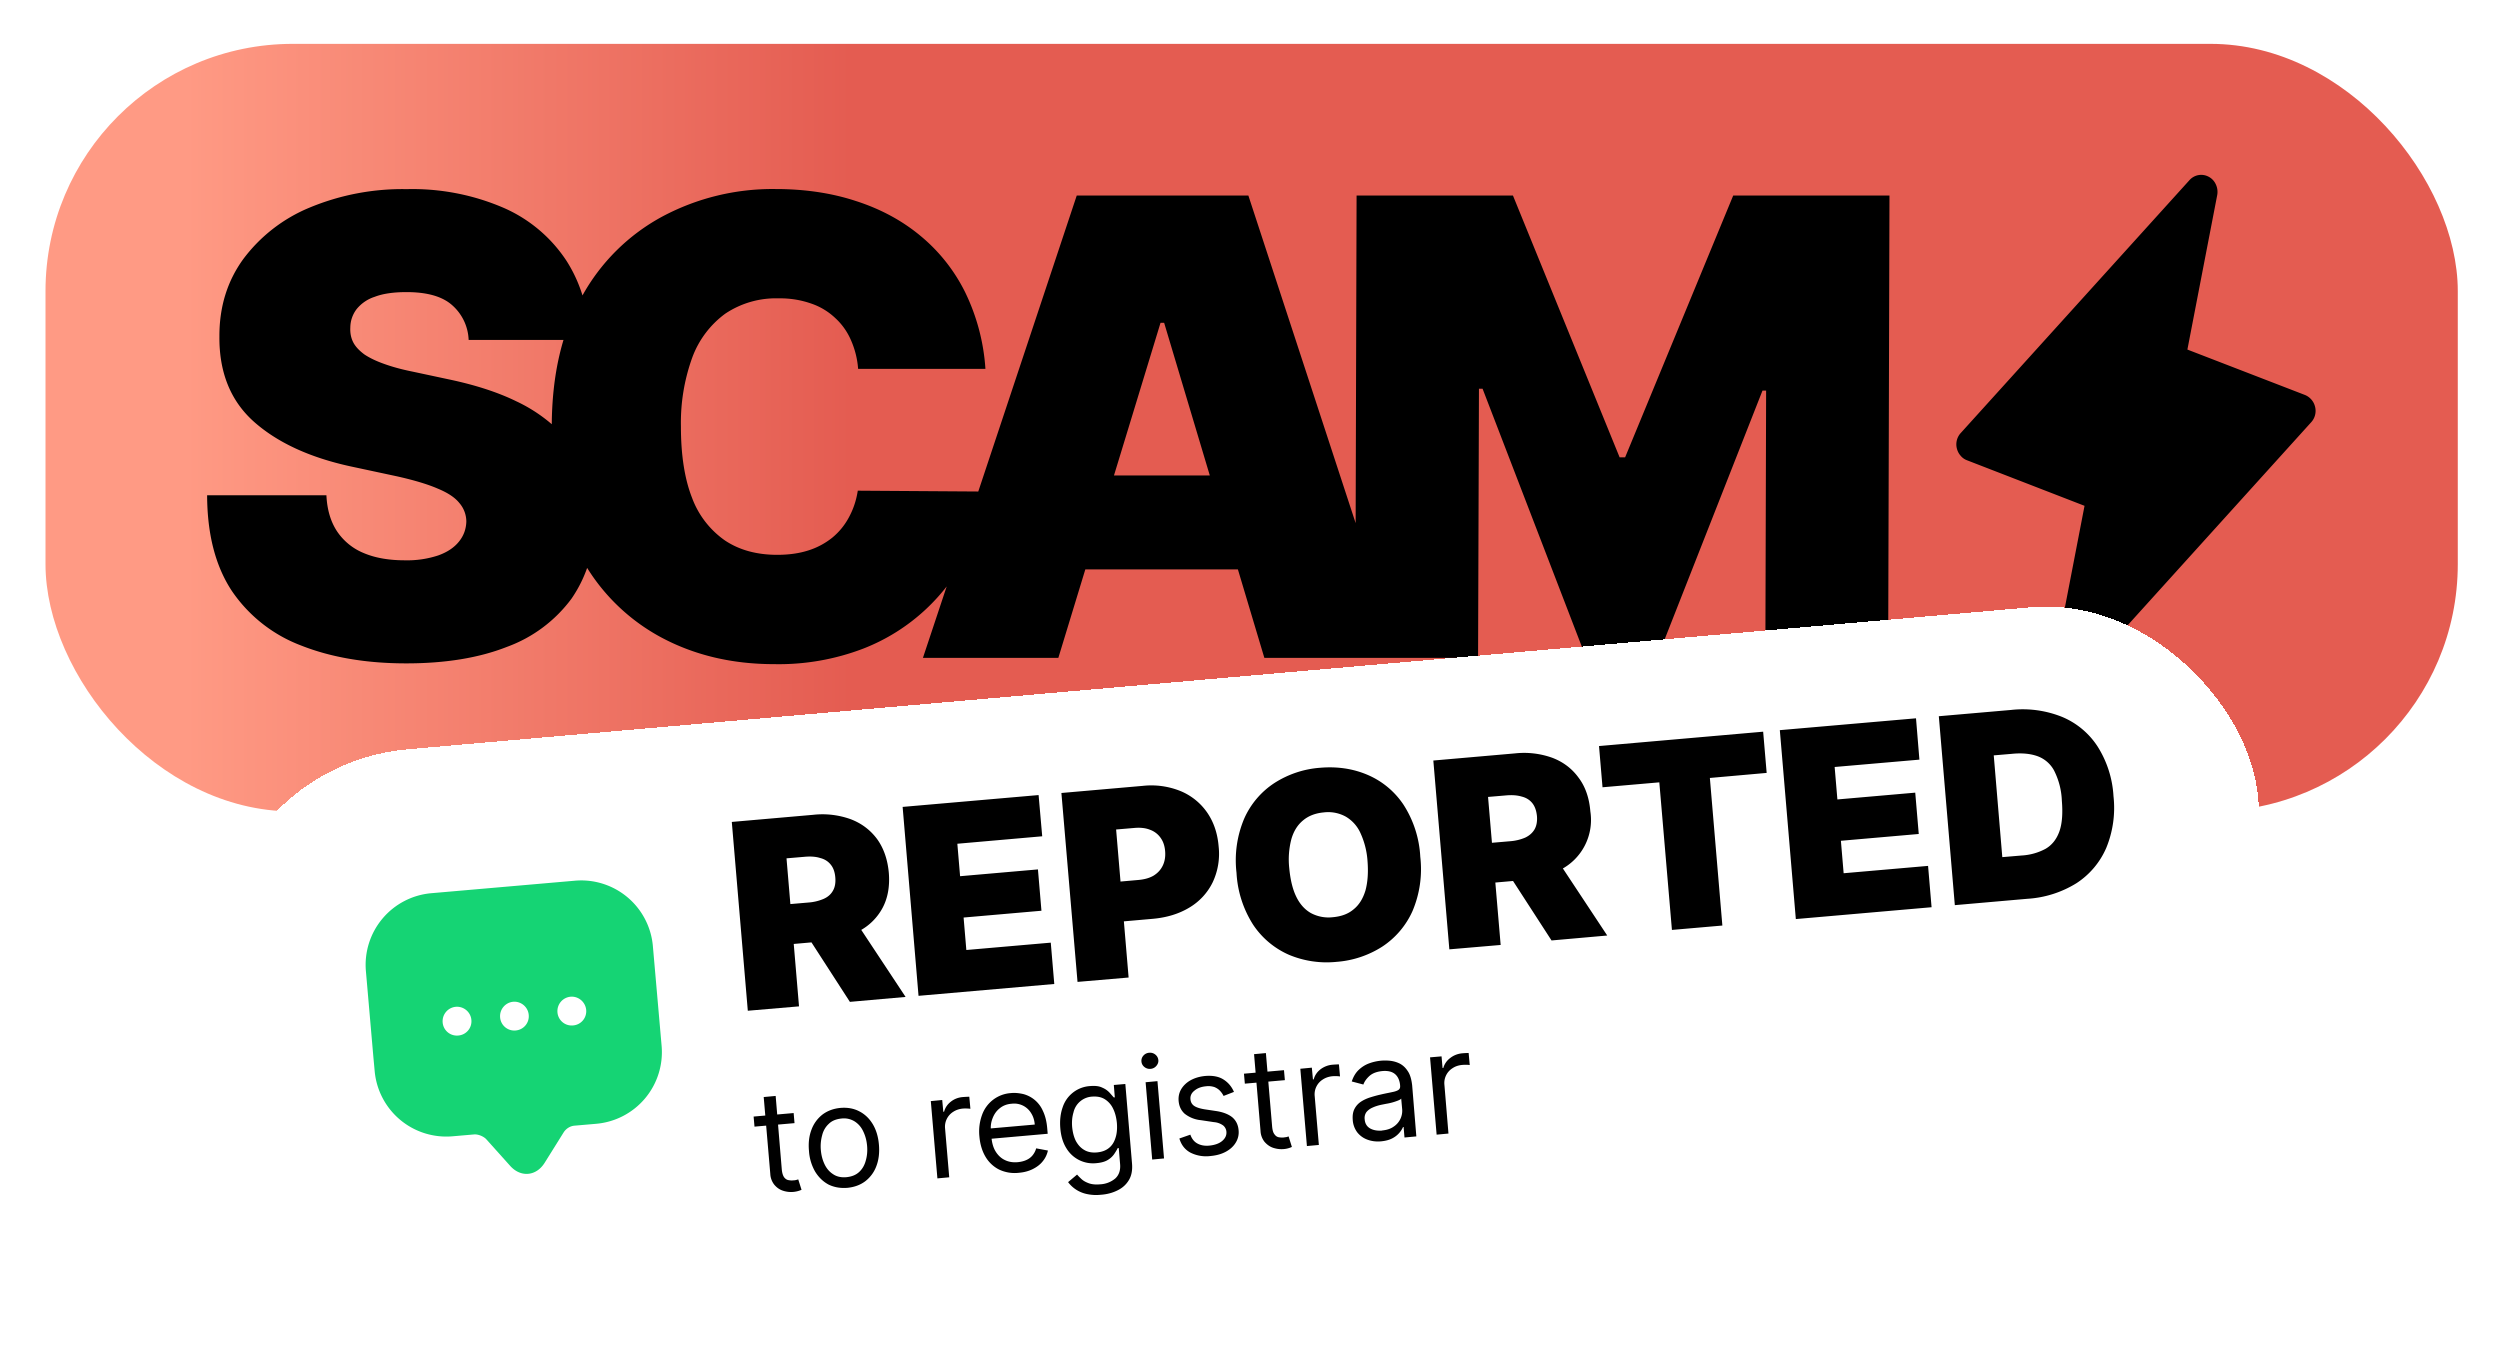
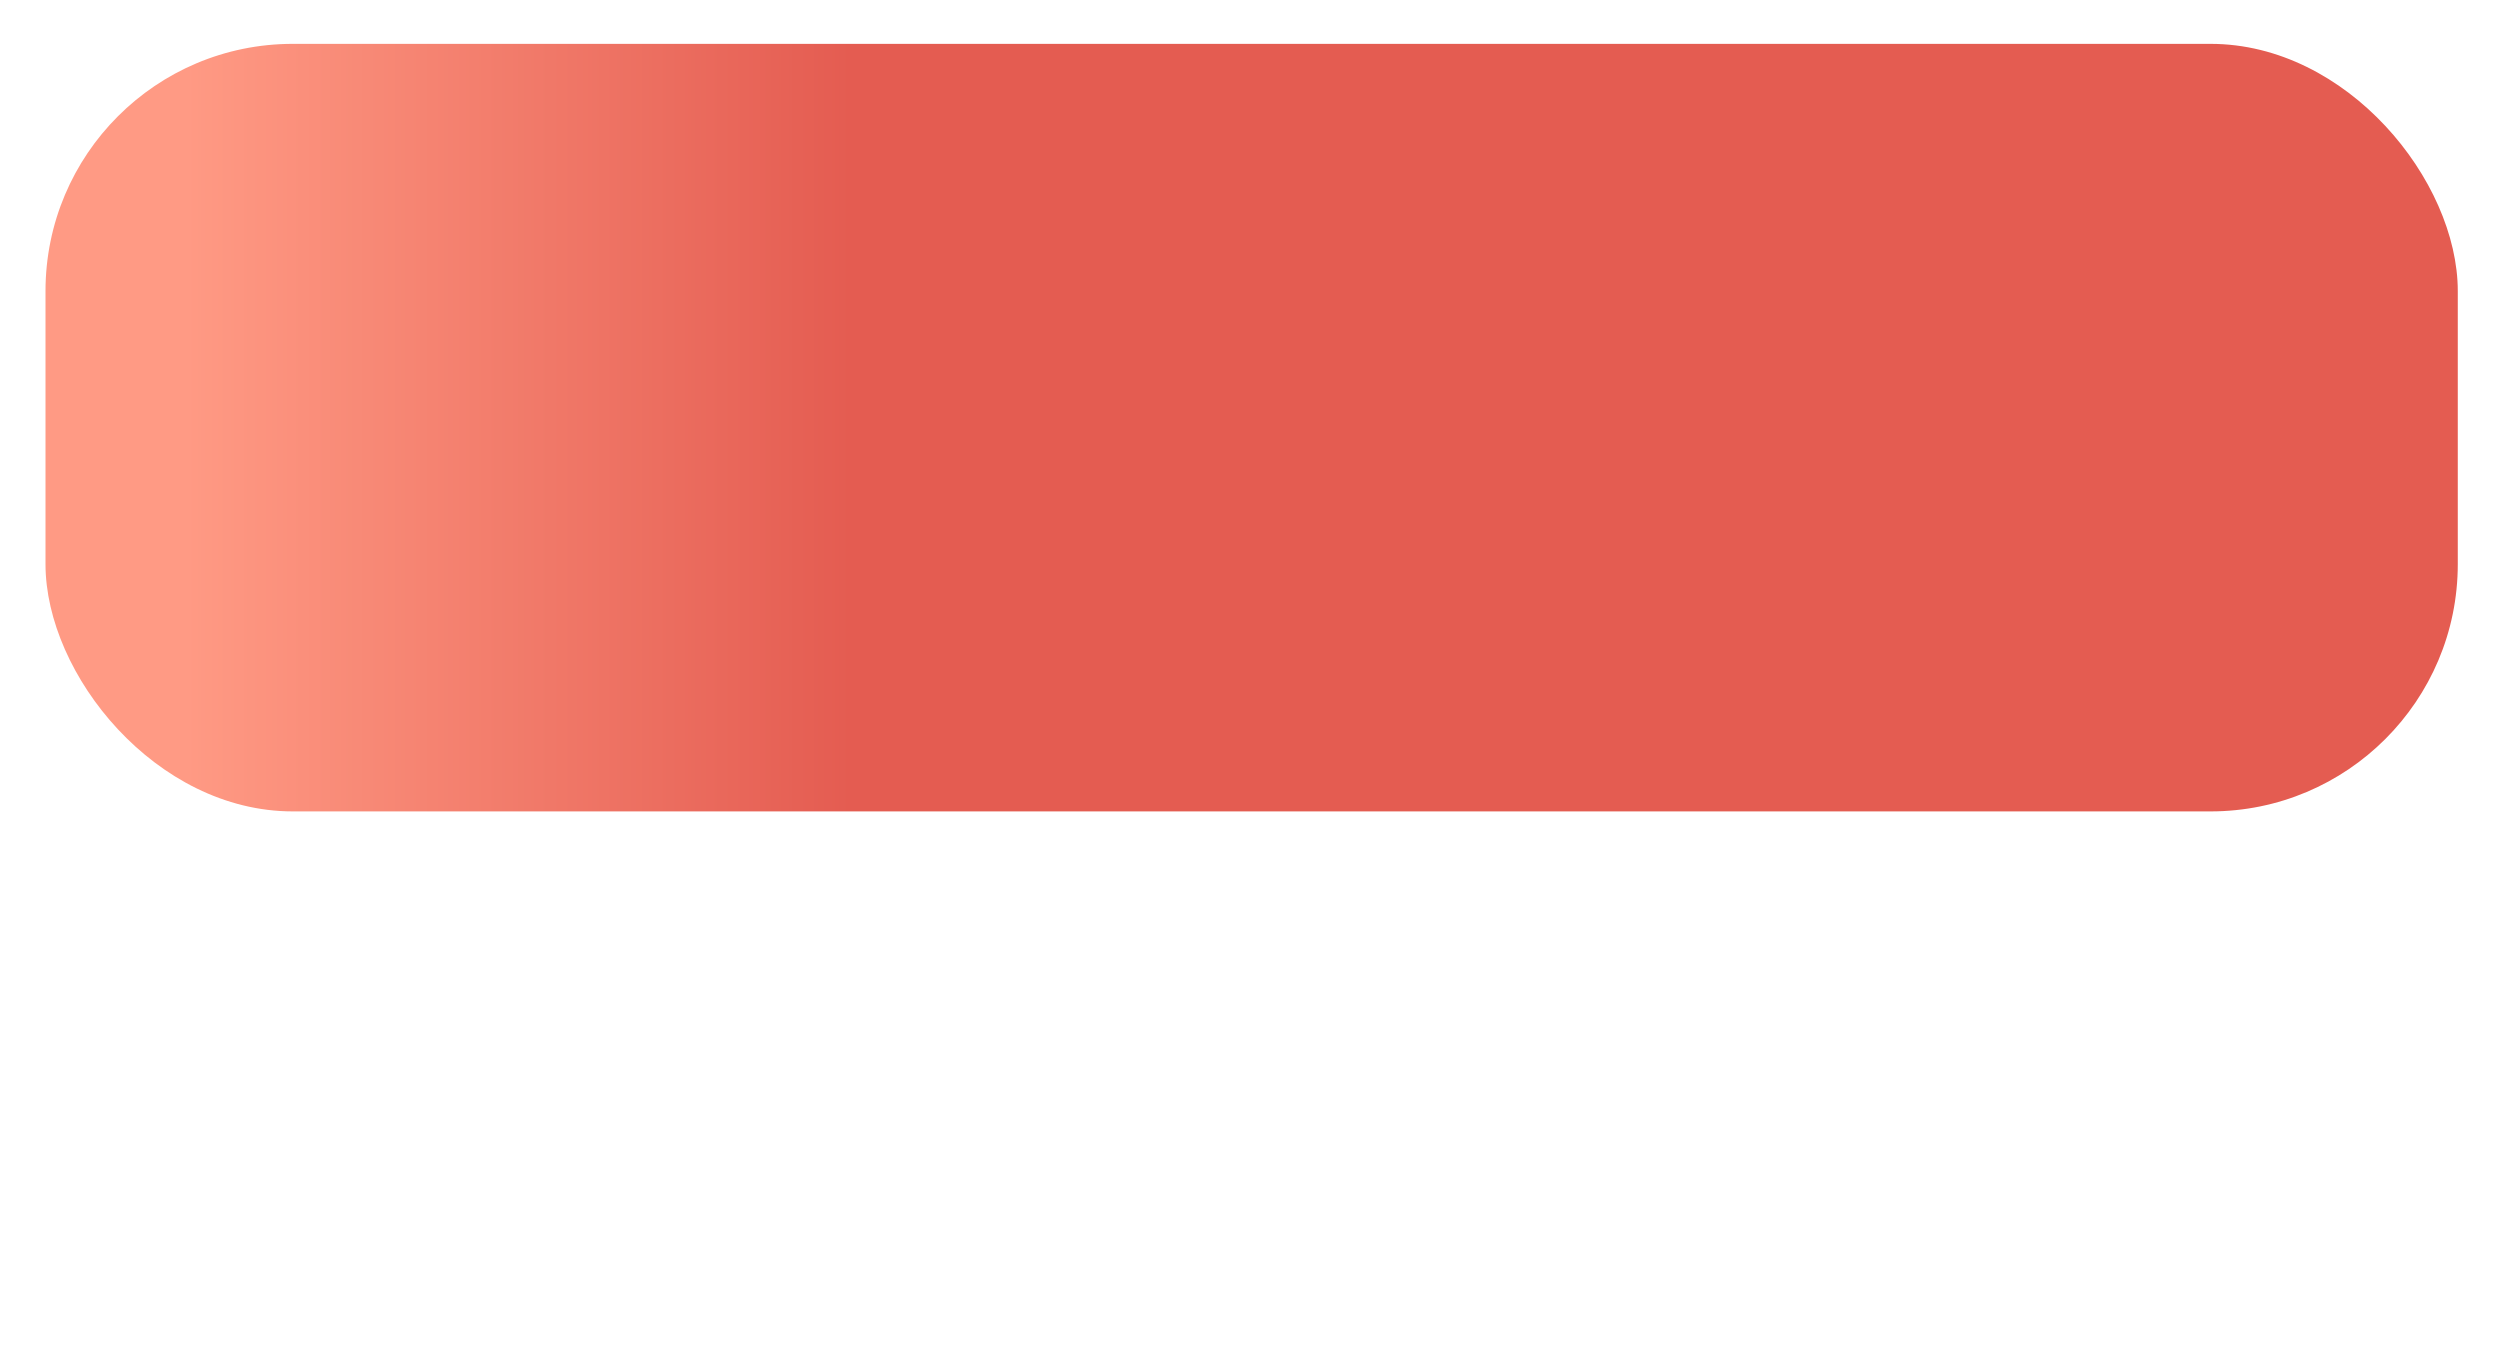
<svg xmlns="http://www.w3.org/2000/svg" width="228" height="125" fill="none">
  <g filter="url(#a)">
    <rect x="4.15" y="4" width="220" height="70" rx="22.55" fill="url(#b)" />
-     <path d="M42.74 31a4.43 4.43 0 0 0-1.54-3.2c-.9-.78-2.28-1.16-4.13-1.16-1.18 0-2.15.14-2.9.43a3.5 3.5 0 0 0-1.66 1.14 2.8 2.8 0 0 0-.56 1.64c-.03.51.06.97.27 1.38.21.4.56.76 1.02 1.1.47.31 1.06.6 1.8.86.72.26 1.58.5 2.58.7l3.46.74c2.33.5 4.33 1.15 5.99 1.96a14.2 14.2 0 0 1 4.07 2.86 10.17 10.17 0 0 1 2.31 3.66c.5 1.36.76 2.85.77 4.45a11.93 11.93 0 0 1-2.1 7.04 12.76 12.76 0 0 1-5.9 4.4c-2.54 1-5.6 1.5-9.17 1.5-3.66 0-6.86-.55-9.59-1.63a13.32 13.32 0 0 1-6.33-5c-1.49-2.27-2.23-5.17-2.24-8.7h10.88c.06 1.3.38 2.38.95 3.26a5.37 5.37 0 0 0 2.43 2c1.05.45 2.31.67 3.77.67a9 9 0 0 0 3.06-.45c.83-.3 1.45-.72 1.88-1.26.43-.53.65-1.14.67-1.83a2.6 2.6 0 0 0-.64-1.69c-.4-.5-1.05-.93-1.97-1.31-.92-.4-2.16-.77-3.72-1.12l-4.2-.9c-3.73-.81-6.67-2.16-8.82-4.06-2.14-1.9-3.2-4.5-3.17-7.8-.01-2.68.71-5.02 2.16-7.03a14.4 14.4 0 0 1 6.05-4.71 22.05 22.05 0 0 1 8.88-1.69 21 21 0 0 1 8.82 1.7 13.15 13.15 0 0 1 5.74 4.83A12.91 12.91 0 0 1 53.69 31H42.74Zm47.13 2.64H78.26a7.86 7.86 0 0 0-.65-2.61A5.88 5.88 0 0 0 76.17 29a5.99 5.99 0 0 0-2.2-1.32 8.54 8.54 0 0 0-2.94-.47 8.3 8.3 0 0 0-4.89 1.4 8.67 8.67 0 0 0-3.01 4.01 17.49 17.49 0 0 0-1.03 6.28c0 2.58.33 4.75 1.01 6.49a8.22 8.22 0 0 0 3.02 3.91c1.31.87 2.9 1.3 4.75 1.3 1.06 0 2-.13 2.84-.4a6.7 6.7 0 0 0 2.19-1.17 6.1 6.1 0 0 0 1.5-1.83c.4-.73.68-1.54.82-2.45l11.61.08c-.14 1.79-.65 3.6-1.52 5.46a17.82 17.82 0 0 1-9.58 8.86 21.55 21.55 0 0 1-8.14 1.42c-3.87 0-7.34-.83-10.41-2.5a17.98 17.98 0 0 1-7.25-7.33c-1.76-3.22-2.63-7.17-2.62-11.84.01-4.7.93-8.65 2.75-11.86a18.23 18.23 0 0 1 7.35-7.3 21.35 21.35 0 0 1 10.3-2.5c2.67 0 5.12.36 7.36 1.1 2.23.72 4.2 1.78 5.88 3.18a15.7 15.7 0 0 1 4.06 5.13 18.73 18.73 0 0 1 1.85 6.98ZM96.52 60H84.17L98.2 17.83h15.65L127.66 60h-12.35l-9.14-30.56h-.33L96.52 60Zm-2.25-16.64h23.23l-.03 8.57H94.24l.03-8.57Zm29.46-25.53h14.25l9.73 23.88h.5l9.86-23.88h14.25L172.2 60H161l.07-24.38h-.33l-9.46 24.05h-6.75l-9.32-24.22h-.33L134.8 60h-11.2l.12-42.17ZM211.14 37.12a1.55 1.55 0 0 0-.93-1.1l-10.72-4.14 2.72-14.09a1.6 1.6 0 0 0-.12-.96c-.13-.3-.36-.55-.64-.7a1.43 1.43 0 0 0-1.77.3l-20.85 23.05a1.53 1.53 0 0 0-.37 1.4c.06.25.17.48.34.67.16.2.36.34.6.43l10.71 4.15-2.72 14.08c-.06.33-.02.66.12.97.14.3.37.54.65.7.21.11.45.17.69.17a1.43 1.43 0 0 0 1.08-.48l20.84-23.05a1.53 1.53 0 0 0 .37-1.4Z" fill="#000" />
  </g>
  <g filter="url(#c)">
-     <rect x="18.15" y="70" width="186.84" height="52.81" rx="19.11" transform="rotate(-5 18.15 70)" fill="#fff" shape-rendering="crispEdges" />
-     <path d="m52.43 80.32-13.09 1.14a6.56 6.56 0 0 0-5.97 7.1l.68 7.82.12 1.3a6.56 6.56 0 0 0 7.11 5.95l1.96-.17c.36-.03.85.17 1.1.43l2.19 2.44c.96 1.07 2.37.95 3.14-.28l1.73-2.77c.22-.35.6-.59 1-.62l1.97-.17a6.56 6.56 0 0 0 5.97-7.1l-.8-9.13a6.56 6.56 0 0 0-7.11-5.94ZM41.79 94.44a1.3 1.3 0 0 1-1.42-1.2 1.32 1.32 0 0 1 1.2-1.42c.71-.06 1.36.47 1.42 1.2a1.3 1.3 0 0 1-1.2 1.42Zm5.24-.46a1.3 1.3 0 0 1-1.42-1.2 1.32 1.32 0 0 1 1.19-1.42c.72-.06 1.36.48 1.42 1.2a1.3 1.3 0 0 1-1.2 1.42Zm5.23-.46a1.3 1.3 0 0 1-1.42-1.2 1.32 1.32 0 0 1 1.2-1.42c.71-.06 1.35.48 1.42 1.2a1.3 1.3 0 0 1-1.2 1.42Z" fill="#15D474" />
-     <path d="m68.2 92.18-1.46-17.22 7.43-.65a7.61 7.61 0 0 1 3.41.4c1 .38 1.8.99 2.41 1.81.6.83.96 1.86 1.07 3.08.1 1.23-.09 2.3-.57 3.2a5.1 5.1 0 0 1-2.13 2.11c-.94.52-2.07.84-3.38.95l-4.44.39-.31-3.64 3.5-.3a4.32 4.32 0 0 0 1.38-.33c.39-.17.67-.42.85-.74.19-.32.26-.73.22-1.21-.04-.5-.18-.89-.42-1.18-.24-.3-.56-.5-.96-.6-.4-.13-.88-.16-1.43-.11l-1.64.14 1.14 13.5-4.68.4Zm9.41-8.79 4.98 7.53-5.08.45-4.87-7.54 4.97-.44Zm6.16 7.43-1.45-17.23 12.4-1.08.33 3.76-7.74.68.25 2.96 7.1-.62.32 3.77-7.1.62.25 2.96 7.7-.67.32 3.77-12.38 1.08Zm14.5-1.27L96.8 72.32l7.43-.65a7.11 7.11 0 0 1 3.42.47 5.5 5.5 0 0 1 2.42 1.93c.61.87.97 1.91 1.07 3.13a6.08 6.08 0 0 1-.55 3.28 5.46 5.46 0 0 1-2.12 2.29c-.94.57-2.07.92-3.38 1.03l-4.44.39-.3-3.63 3.5-.31c.54-.05 1-.18 1.37-.4.38-.24.65-.54.83-.92.18-.38.25-.81.21-1.3-.04-.5-.18-.9-.42-1.23a2 2 0 0 0-.97-.73c-.4-.16-.88-.21-1.43-.16l-1.65.14 1.14 13.5-4.67.4Zm31.26-11.41a9.78 9.78 0 0 1-.71 4.95 7.57 7.57 0 0 1-2.77 3.25 8.94 8.94 0 0 1-4.15 1.38 8.89 8.89 0 0 1-4.34-.64 7.57 7.57 0 0 1-3.27-2.74 9.75 9.75 0 0 1-1.52-4.74 9.78 9.78 0 0 1 .7-4.94 7.5 7.5 0 0 1 2.76-3.25 8.92 8.92 0 0 1 4.17-1.39c1.56-.13 3 .08 4.33.65a7.44 7.44 0 0 1 3.27 2.72 9.7 9.7 0 0 1 1.53 4.75Zm-4.81.42a7.25 7.25 0 0 0-.64-2.57 3.3 3.3 0 0 0-1.34-1.51 3.32 3.32 0 0 0-2-.39c-.77.07-1.4.31-1.9.73-.5.41-.86.98-1.07 1.72a7.37 7.37 0 0 0-.19 2.64c.1 1.04.3 1.9.63 2.58.33.69.78 1.19 1.34 1.51a3.4 3.4 0 0 0 2 .38c.78-.07 1.41-.3 1.9-.72.51-.41.86-.99 1.08-1.72.2-.73.27-1.62.19-2.65Zm7.46 8.02-1.46-17.22 7.44-.65a7.62 7.62 0 0 1 3.41.4c1 .38 1.8.99 2.4 1.82.62.82.97 1.85 1.07 3.07a5.1 5.1 0 0 1-2.7 5.31c-.94.52-2.06.84-3.38.95l-4.44.39-.3-3.63 3.5-.3a4.32 4.32 0 0 0 1.38-.33c.38-.18.66-.43.85-.75.18-.32.26-.72.22-1.21-.05-.5-.19-.89-.42-1.18-.24-.3-.56-.5-.96-.6-.4-.12-.88-.16-1.43-.11l-1.65.14 1.15 13.5-4.68.4Zm9.42-8.79 4.98 7.53-5.08.45-4.88-7.54 4.98-.44Zm4.55-5.99-.32-3.76 14.97-1.31.32 3.76-5.18.46 1.14 13.46-4.6.4-1.15-13.46-5.18.45Zm17.63 12.02-1.46-17.23 12.42-1.08.31 3.77-7.73.67.25 2.96 7.1-.62.32 3.77-7.1.62.25 2.96 7.7-.67.32 3.77-12.38 1.08Zm21.12-1.85-6.62.58-1.46-17.23 6.56-.57a9.63 9.63 0 0 1 4.68.63 7.12 7.12 0 0 1 3.24 2.7 9.46 9.46 0 0 1 1.45 4.53 9.6 9.6 0 0 1-.66 4.72 7.27 7.27 0 0 1-2.72 3.22 9.6 9.6 0 0 1-4.47 1.42Zm-2.28-3.8 1.78-.15a5.23 5.23 0 0 0 2.14-.6c.58-.33 1-.85 1.26-1.55.26-.7.34-1.65.24-2.85a6.59 6.59 0 0 0-.72-2.77 2.8 2.8 0 0 0-1.54-1.3c-.64-.22-1.4-.29-2.3-.2l-1.65.14.78 9.28ZM72.38 101.5l.08.93-3.65.32-.08-.92 3.65-.32Zm-2.73-1.45 1.09-.1.56 6.72c.03.3.1.53.2.68.1.14.22.23.37.27.15.03.3.05.46.03.12 0 .22-.02.3-.04l.17-.05.3.95a2.35 2.35 0 0 1-1.7.08c-.31-.1-.57-.29-.78-.54a1.72 1.72 0 0 1-.37-1l-.6-7Zm7.63 8.28c-.64.05-1.21-.05-1.72-.3-.5-.27-.9-.66-1.22-1.18a4.31 4.31 0 0 1-.56-1.88c-.07-.73.01-1.38.23-1.95a3.1 3.1 0 0 1 1.01-1.38c.46-.34 1-.54 1.64-.6.64-.05 1.2.05 1.7.31.51.26.92.65 1.24 1.18.31.52.5 1.15.56 1.89.06.72-.02 1.37-.24 1.94a3.07 3.07 0 0 1-1.01 1.37c-.45.34-1 .54-1.63.6Zm-.09-.97c.49-.05.87-.2 1.17-.48.29-.27.49-.62.6-1.04.12-.42.16-.86.12-1.33-.04-.47-.15-.9-.34-1.3-.18-.4-.44-.7-.77-.92a1.85 1.85 0 0 0-1.23-.28c-.48.05-.87.2-1.16.49-.29.27-.5.62-.6 1.04a3.8 3.8 0 0 0-.12 1.34c.04.47.15.9.34 1.3.18.38.44.69.77.9.33.23.74.32 1.22.28Zm8.3.1-.6-7.04 1.04-.1.1 1.07h.07c.1-.37.3-.67.62-.92s.69-.39 1.11-.42a15.23 15.23 0 0 1 .57-.03l.1 1.1a3.98 3.98 0 0 0-.67-.02c-.34.03-.64.13-.9.3a1.6 1.6 0 0 0-.74 1.51l.38 4.46-1.09.1Zm7.42-.5a3.32 3.32 0 0 1-1.8-.3 3.02 3.02 0 0 1-1.23-1.16c-.31-.52-.5-1.15-.56-1.87a4.4 4.4 0 0 1 .24-1.94 3 3 0 0 1 2.63-2c.36-.04.73 0 1.1.08a2.69 2.69 0 0 1 1.82 1.54c.21.43.35.97.4 1.63l.04.46-5.43.48-.08-.94 4.33-.38c-.03-.4-.14-.74-.33-1.04a1.8 1.8 0 0 0-1.77-.86c-.43.03-.8.17-1.1.42-.29.23-.5.53-.64.89-.14.35-.2.72-.16 1.1l.05.63c.04.53.17.98.39 1.33.22.35.5.61.84.77.35.17.74.23 1.18.19.28-.03.54-.09.76-.19.23-.1.42-.24.57-.42.15-.18.27-.4.34-.65l1.07.2c-.08.37-.24.7-.48.99-.23.29-.54.52-.9.7-.38.19-.8.3-1.28.34Zm7.5 2a4 4 0 0 1-1.36-.08 2.85 2.85 0 0 1-1.64-1.07l.82-.69c.1.12.24.26.4.41.17.16.39.28.66.38.27.1.62.14 1.04.1a2.31 2.31 0 0 0 1.38-.53c.34-.31.5-.76.44-1.35l-.12-1.43-.1.01c-.06.14-.16.3-.29.5-.13.2-.32.4-.58.56-.26.17-.62.27-1.07.31a2.83 2.83 0 0 1-2.73-1.35c-.31-.49-.5-1.1-.56-1.84-.06-.72.02-1.36.22-1.92a2.81 2.81 0 0 1 2.49-1.92c.46-.04.83 0 1.11.14.29.12.5.28.67.46l.38.43h.1l-.09-1.13 1.05-.09.61 7.25c.05.6-.04 1.11-.29 1.52-.24.4-.58.71-1.03.93-.44.22-.94.36-1.5.4Zm-.36-3.86c.43-.04.8-.17 1.08-.4.28-.22.48-.53.6-.92.13-.38.17-.84.13-1.36-.05-.5-.16-.94-.35-1.32a2.02 2.02 0 0 0-.75-.85c-.32-.2-.7-.27-1.14-.24a1.85 1.85 0 0 0-1.72 1.45c-.12.4-.16.84-.12 1.32.05.5.16.92.34 1.28.2.36.44.63.77.82.32.19.7.26 1.16.22Zm5.03.65-.6-7.05 1.08-.1.6 7.05-1.08.1Zm-.15-8.27a.77.77 0 0 1-.56-.17.7.7 0 0 1-.27-.5.7.7 0 0 1 .18-.54.77.77 0 0 1 .53-.26c.2-.02.4.04.56.17.16.13.25.3.27.5.02.2-.05.38-.19.54a.76.76 0 0 1-.52.26Zm7.61 2.1-.95.37a1.8 1.8 0 0 0-.31-.45c-.13-.15-.3-.26-.5-.35a1.74 1.74 0 0 0-.8-.08c-.43.04-.78.17-1.05.4-.27.21-.39.48-.36.78.02.27.14.47.34.61.21.14.53.24.95.31l1.07.16c.64.1 1.13.3 1.47.58.33.29.52.68.56 1.17.04.4-.05.78-.25 1.11-.2.34-.5.62-.9.84-.4.22-.87.35-1.42.4a3.17 3.17 0 0 1-1.82-.31c-.5-.27-.84-.7-1.01-1.29l1-.35c.13.37.34.64.63.8.3.17.66.24 1.1.2.5-.05.9-.19 1.18-.43.28-.24.4-.51.38-.82a.82.82 0 0 0-.3-.59 1.64 1.64 0 0 0-.83-.3l-1.2-.18a2.8 2.8 0 0 1-1.48-.59c-.33-.3-.51-.69-.55-1.17-.03-.4.05-.76.25-1.09.2-.32.48-.59.86-.8.37-.2.8-.33 1.3-.38.7-.06 1.26.05 1.68.32.43.27.75.65.96 1.14Zm4.56-1.98.08.91-3.65.32-.08-.91 3.65-.32Zm-2.73-1.46 1.08-.1.57 6.72c.03.3.09.53.2.67.1.15.22.24.37.28.14.03.3.04.46.03l.29-.04.18-.06.3.96a2.16 2.16 0 0 1-.8.2c-.3.02-.6-.02-.91-.12-.3-.1-.56-.29-.78-.54a1.72 1.72 0 0 1-.37-1l-.59-7Zm4.82 8.37-.6-7.04 1.05-.1.1 1.07h.07c.1-.37.3-.67.62-.92.32-.24.7-.39 1.11-.42a11.54 11.54 0 0 1 .57-.03l.1 1.1a3.25 3.25 0 0 0-.67-.02c-.34.03-.64.13-.9.3a1.59 1.59 0 0 0-.74 1.51l.38 4.46-1.09.1Zm6.77-.42c-.45.04-.86-.01-1.24-.15a2.09 2.09 0 0 1-.93-.66 2.1 2.1 0 0 1-.42-1.15c-.03-.4.02-.73.16-1s.33-.48.58-.65c.26-.17.54-.3.86-.4.32-.1.64-.19.96-.26.42-.1.77-.16 1.03-.22.27-.05.46-.12.58-.2.11-.08.17-.2.15-.38v-.04c-.04-.45-.2-.8-.46-1.02-.27-.23-.65-.32-1.15-.28-.52.05-.91.2-1.19.45-.27.25-.45.5-.55.78l-1.06-.28c.15-.45.36-.8.65-1.07.29-.27.6-.46.96-.59a4.22 4.22 0 0 1 1.86-.23c.3.03.6.11.89.25.29.15.54.37.75.7.21.3.34.75.4 1.3l.38 4.65-1.08.1-.08-.96h-.05a2.13 2.13 0 0 1-.97 1.03c-.28.15-.62.24-1.03.28Zm.08-.99c.43-.04.78-.15 1.06-.35a1.73 1.73 0 0 0 .78-1.57l-.09-.99c-.04.06-.14.12-.29.18a5.18 5.18 0 0 1-1.1.3l-.45.09c-.27.06-.53.14-.77.25-.23.1-.42.24-.56.41a.93.93 0 0 0-.16.67c.03.38.2.65.49.82.3.17.66.23 1.1.2Zm4.98.38-.6-7.05 1.05-.09.09 1.06h.07c.1-.36.31-.67.63-.91.32-.25.69-.39 1.1-.43a12.38 12.38 0 0 1 .58-.03l.1 1.1a3.23 3.23 0 0 0-.67-.01c-.35.03-.65.13-.9.3a1.59 1.59 0 0 0-.74 1.51l.37 4.45-1.08.1Z" fill="#000" />
-   </g>
+     </g>
  <defs>
    <filter id="a" x=".32" y=".17" width="227.65" height="77.65" filterUnits="userSpaceOnUse" color-interpolation-filters="sRGB">
      <feFlood flood-opacity="0" result="BackgroundImageFix" />
      <feColorMatrix in="SourceAlpha" values="0 0 0 0 0 0 0 0 0 0 0 0 0 0 0 0 0 0 127 0" result="hardAlpha" />
      <feOffset />
      <feGaussianBlur stdDeviation="1.91" />
      <feComposite in2="hardAlpha" operator="out" />
      <feColorMatrix values="0 0 0 0 0 0 0 0 0 0 0 0 0 0 0 0 0 0 0.3 0" />
      <feBlend in2="BackgroundImageFix" result="effect1_dropShadow_27192_14167" />
      <feBlend in="SourceGraphic" in2="effect1_dropShadow_27192_14167" result="shape" />
    </filter>
    <filter id="c" x="14.9" y="50.47" width="197.22" height="75.38" filterUnits="userSpaceOnUse" color-interpolation-filters="sRGB">
      <feFlood flood-opacity="0" result="BackgroundImageFix" />
      <feColorMatrix in="SourceAlpha" values="0 0 0 0 0 0 0 0 0 0 0 0 0 0 0 0 0 0 127 0" result="hardAlpha" />
      <feOffset />
      <feGaussianBlur stdDeviation="1.62" />
      <feComposite in2="hardAlpha" operator="out" />
      <feColorMatrix values="0 0 0 0 0 0 0 0 0 0 0 0 0 0 0 0 0 0 0.3 0" />
      <feBlend in2="BackgroundImageFix" result="effect1_dropShadow_27192_14167" />
      <feBlend in="SourceGraphic" in2="effect1_dropShadow_27192_14167" result="shape" />
    </filter>
    <linearGradient id="b" x1="4.15" y1="39" x2="79.12" y2="39" gradientUnits="userSpaceOnUse">
      <stop offset=".17" stop-color="#FF9A84" />
      <stop offset=".98" stop-color="#E45C51" />
    </linearGradient>
  </defs>
</svg>